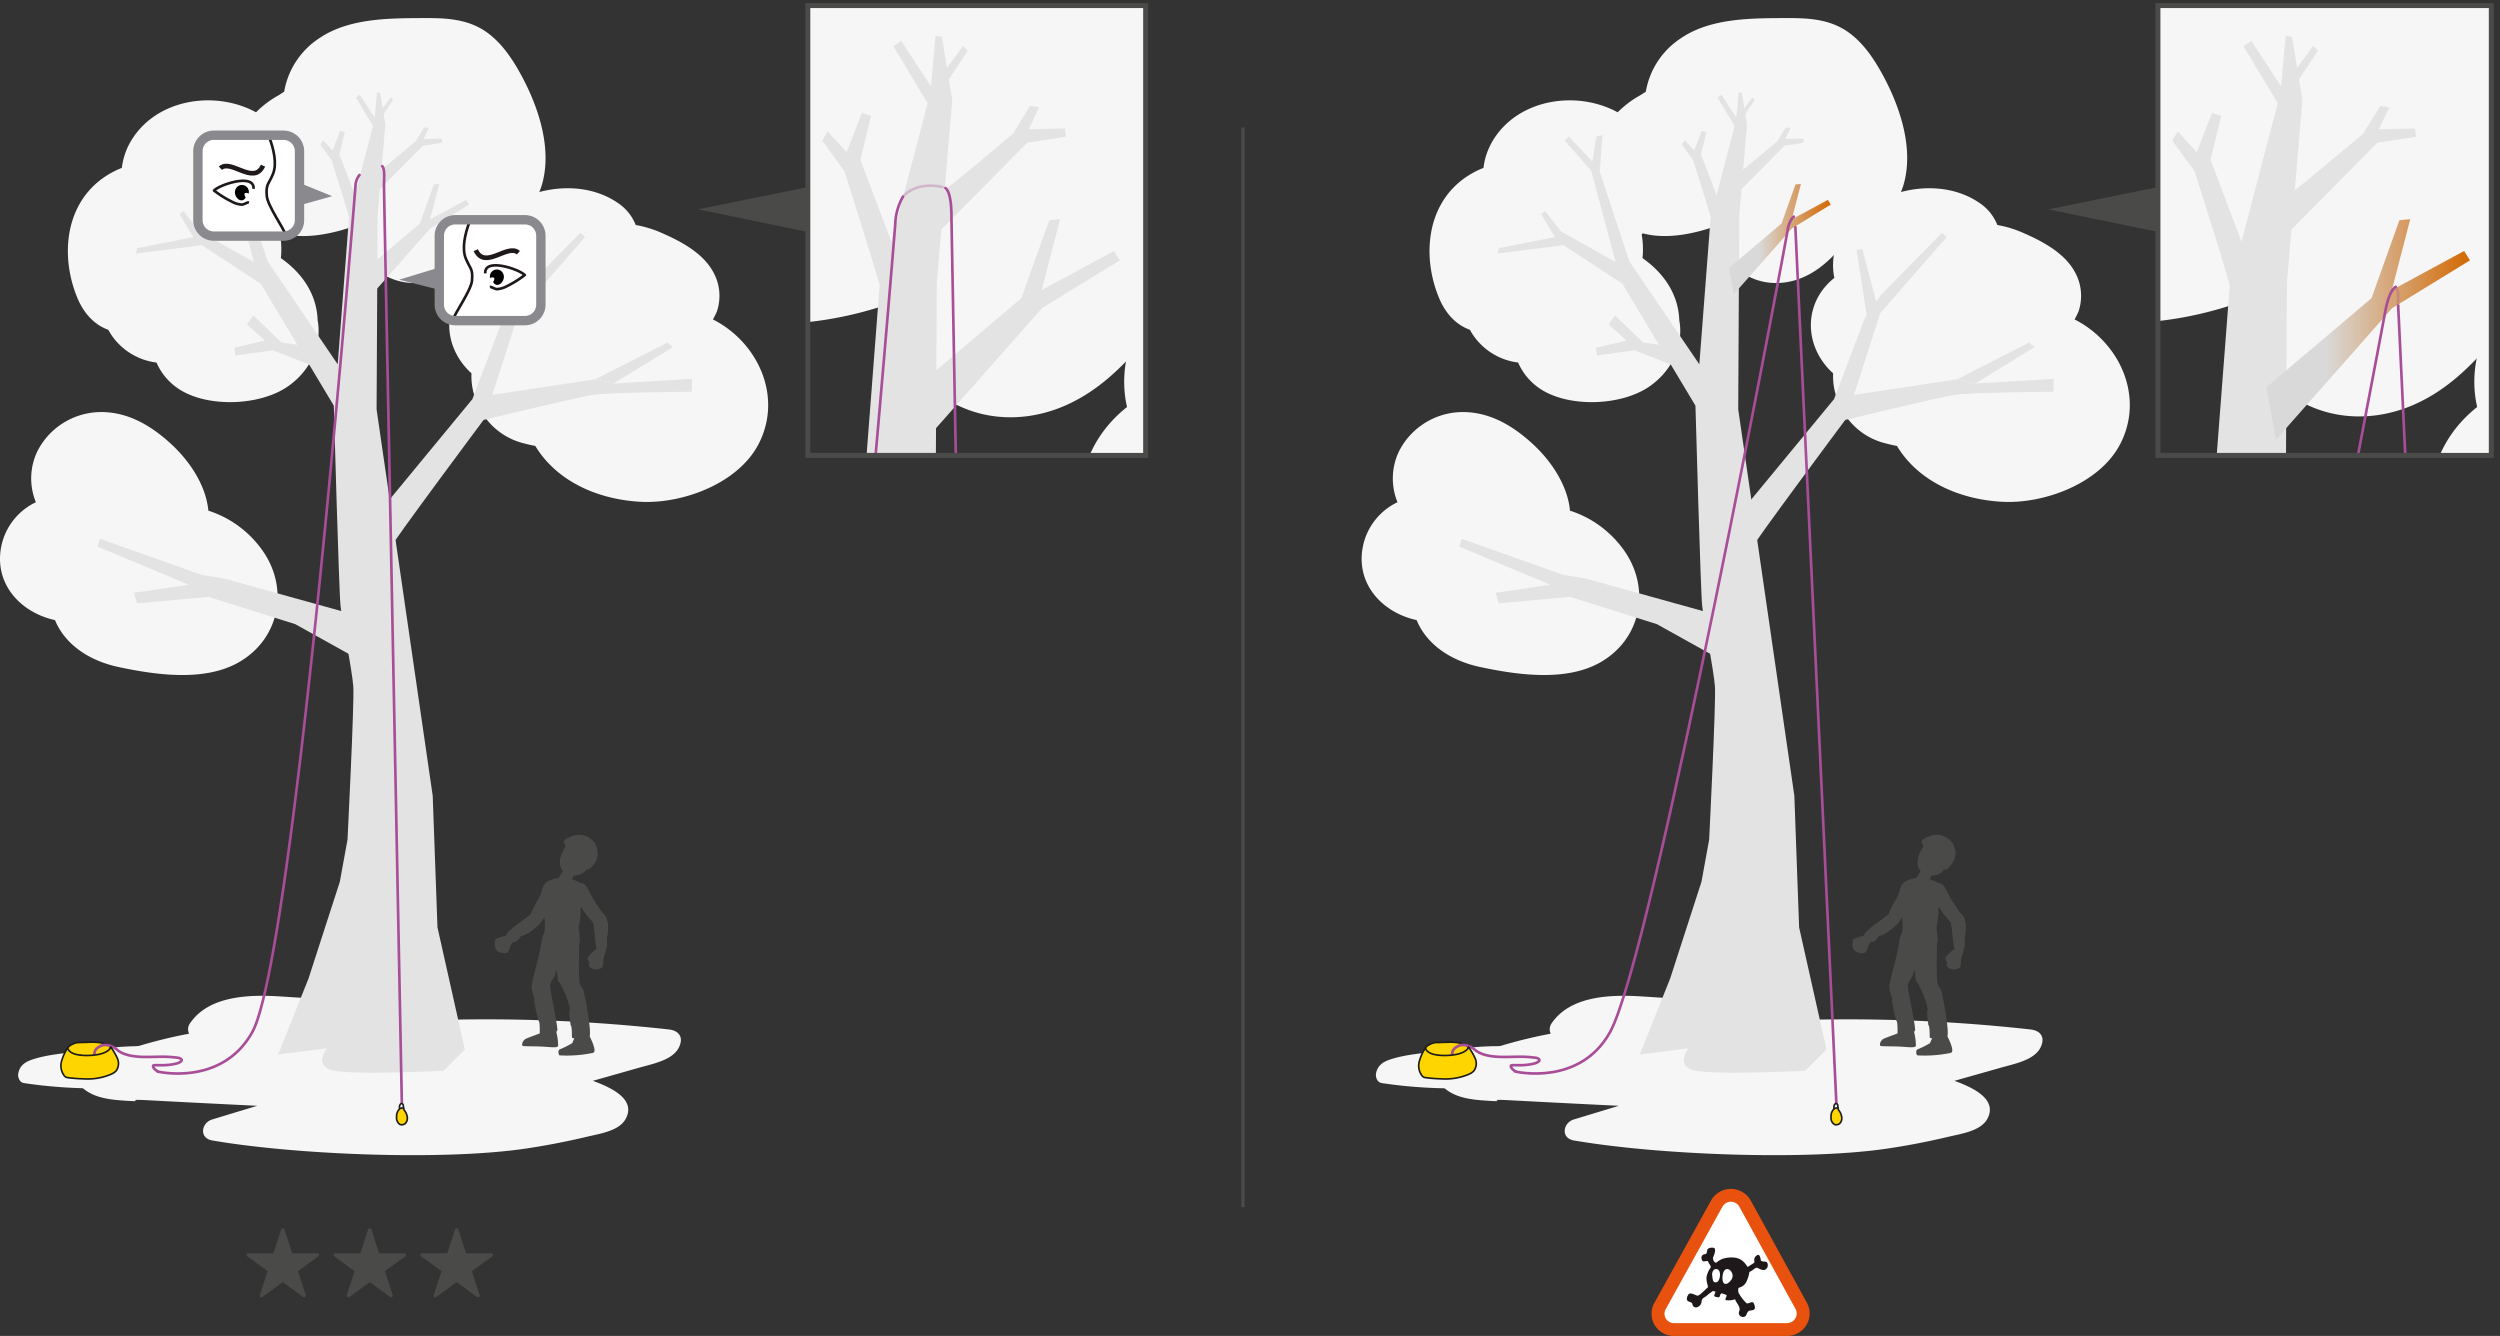
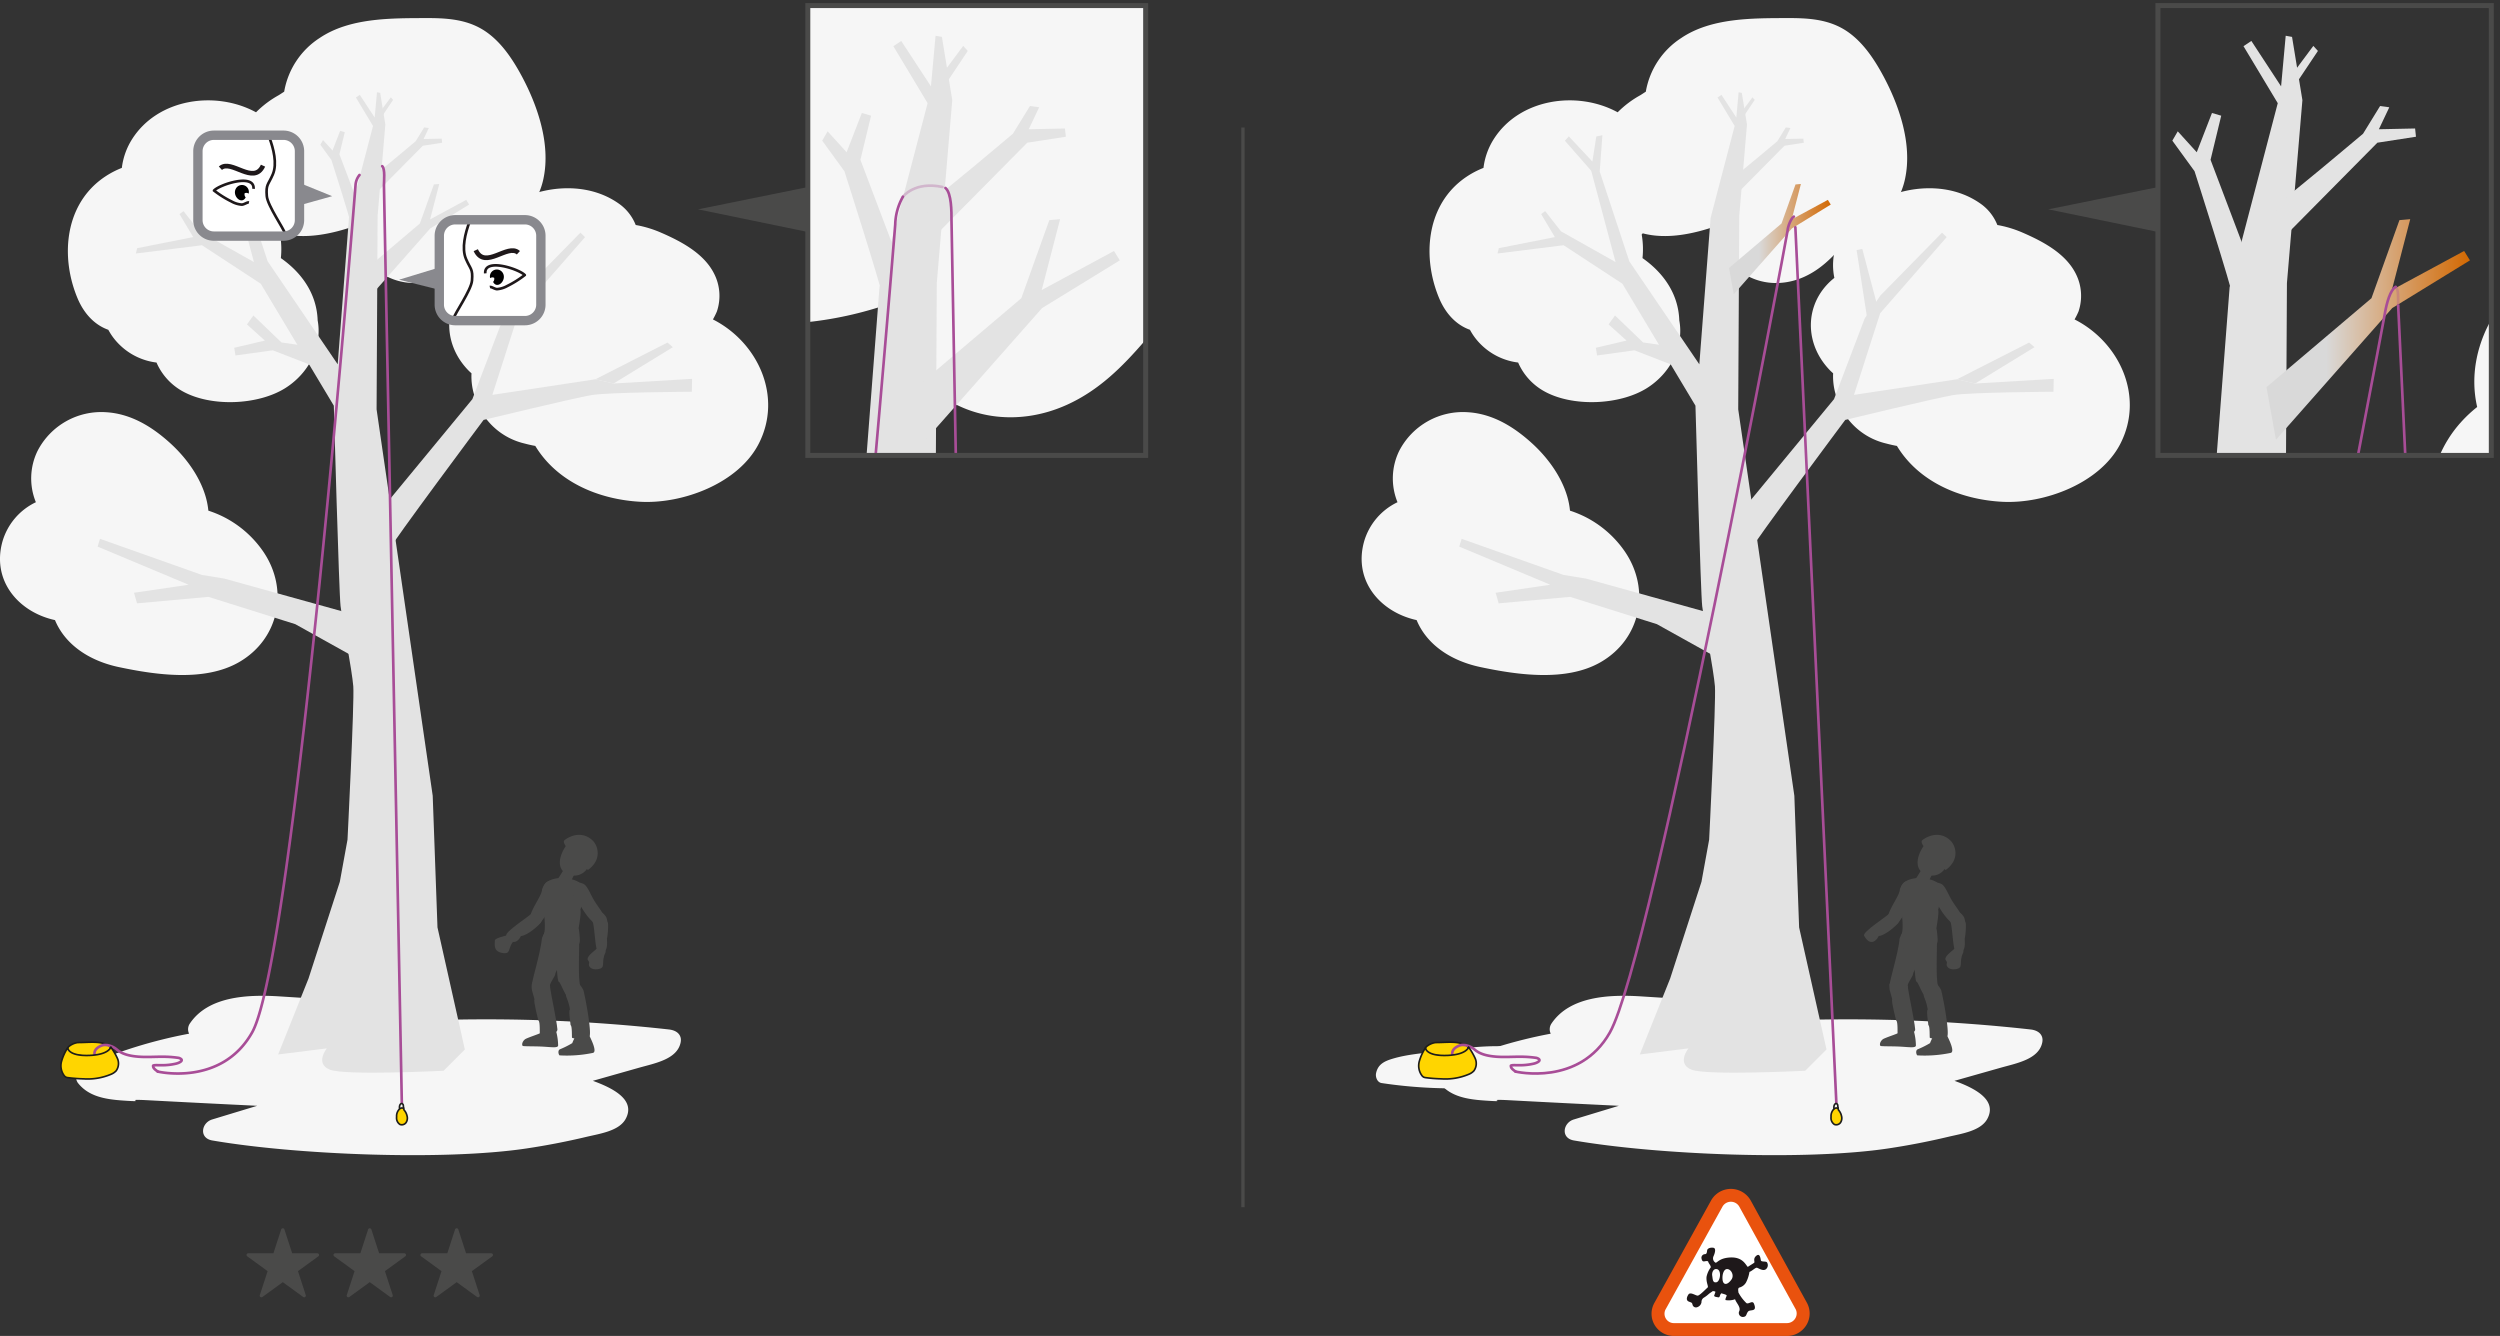
<svg xmlns="http://www.w3.org/2000/svg" xmlns:xlink="http://www.w3.org/1999/xlink" viewBox="0 0 749.108 400.312">
  <rect x="0" y="0" width="749.108" height="400.312" fill="#333333" stroke="none" />
  <defs>
    <linearGradient id="Dégradé_sans_nom_13" x1="518.088" y1="71.65" x2="548.573" y2="71.65" gradientUnits="userSpaceOnUse">
      <stop offset="0.295" stop-color="#d9d9d9" />
      <stop offset="1" stop-color="#d36801" />
    </linearGradient>
    <clipPath id="clip-path">
      <rect x="242.056" y="1.672" width="101.231" height="134.788" fill="none" stroke="#4a4a49" stroke-miterlimit="10" stroke-width="1.494" />
    </clipPath>
    <clipPath id="clip-path-2">
      <rect x="646.608" y="1.672" width="99.895" height="134.788" fill="none" stroke="#4a4a49" stroke-miterlimit="10" stroke-width="1.494" />
    </clipPath>
    <linearGradient id="Dégradé_sans_nom_13-2" x1="679.132" y1="98.721" x2="740.103" y2="98.721" xlink:href="#Dégradé_sans_nom_13" />
  </defs>
  <title>ZIGZAG-21-detail-SRT-2</title>
  <g id="Calque_2" data-name="Calque 2">
    <g id="Calque_1-2" data-name="Calque 1">
      <path d="M213.626,95.714a22.875,22.875,0,0,0,1.179-2.369,14.629,14.629,0,0,0-.912-11.516c-3.076-5.942-9.762-9.493-15.894-12.15a33.624,33.624,0,0,0-7.513-2.258,14.133,14.133,0,0,0-5.158-6.477c-12.759-8.941-32.404-3.695-40.359,7.351A18.638,18.638,0,0,0,141.652,83.267a19.596,19.596,0,0,0-2.255,2.084c-6.682,7.25-6.372,18.104.958,25.641.298.306.617.582.927.87a19.077,19.077,0,0,0,1.266,7.806,20.359,20.359,0,0,0,14.572,13.211c1.03.279,2.128.528,3.276.741,6.513,10.762,18.941,16.061,31.529,16.736,12.659.678,29.301-5.504,35.4-17.345C234.626,118.837,227.132,102.568,213.626,95.714Z" fill="#f6f6f6" />
      <path d="M155.855,21.919c-2.789-5.034-6.371-10.174-11.41-13.164C139.238,5.665,133.32,5.396,127.423,5.418c-10.427.038-22.685-.072-31.642,5.964A23.938,23.938,0,0,0,85.152,27.474c-.649.399-1.291.859-1.751,1.115a30.113,30.113,0,0,0-6.685,5.06c-12.112-6.61-29.415-4.131-37.136,8.049a20.671,20.671,0,0,0-3.07,8.612,26.294,26.294,0,0,0-6.493,3.672C19.246,62.359,18.24,77.415,23.215,89.336c1.985,4.755,5.249,8.085,9.24,9.484a18.16,18.16,0,0,0,2.995,4.101,19.092,19.092,0,0,0,11.446,5.712,18.078,18.078,0,0,0,7.546,8.459c8.541,4.952,22.904,4.365,31.107-.838,7.211-4.573,11.059-12.659,9.633-20.265-.255-7.868-4.702-14.227-11.023-18.649a25.638,25.638,0,0,0-.243-7.071c.11-.115.212-.238.319-.356,6.99,1.873,15.034.276,22.156-2.234a17.443,17.443,0,0,0,4.795,11.656c5.768,5.899,14.17,6.928,21.515,3.576,4.737-2.162,8.228-5.637,11.579-9.528.411-.477,4.012-4.126,1.859-2.295.427-.363.666-.583.799-.716-.011.112.257.143,1.658-.462a35.65,35.65,0,0,0,3.768-1.758,22.225,22.225,0,0,0,10.464-14.554C165.11,43.009,160.943,31.102,155.855,21.919Z" fill="#f6f6f6" />
      <path d="M78.868,165.26A31.808,31.808,0,0,0,66.66,154.715a32.566,32.566,0,0,0-4.227-1.7,23.43,23.43,0,0,0-.841-4.309c-1.817-6.113-5.947-11.714-10.623-15.95-5.39-4.882-11.692-8.764-19.089-9.23a21.469,21.469,0,0,0-20.635,11.603,18.814,18.814,0,0,0-.496,15.356A18.842,18.842,0,0,0,.692,162.422c-3.158,11.666,4.899,21.005,15.785,23.389,2.898,7.032,9.82,12.108,19.148,14.082,11.068,2.344,25.69,4.465,36.006-1.488C83.701,191.439,86.645,176.623,78.868,165.26Z" fill="#f6f6f6" />
      <path d="M200.447,308.474a495.966,495.966,0,0,0-70.111-2.797,1.941,1.941,0,0,0-1.578-2.975c-14.755-2.291-29.981-3.177-44.929-4.135-9.864-.632-21.462.009-26.925,8.102a3.053,3.053,0,0,0-.243,3.069,142.754,142.754,0,0,0-31.887,9.953,3.223,3.223,0,0,0-1.469,4.752c3.166,4.067,8.071,4.945,13.497,5.322,8.829.614-1.252-.552,7.589-.081q16.339.87,32.682,1.659-6.743,2.044-13.484,4.093c-3.276.994-4.017,5.597,0,6.291,24.79,4.281,69.212,6.136,94.135,2.405q9.061-1.357,17.934-3.468c4.074-.973,9.863-1.747,11.833-5.422,2.954-5.51-3.312-9.021-9.857-11.382l13.736-3.893c4.869-1.38,11.545-2.536,12.574-7.598C204.384,310.207,202.934,308.75,200.447,308.474Z" fill="#f6f6f6" />
-       <path d="M194.872,123.385a1.164,1.164,0,0,0,.099-.459c-.045.049-.09.099-.135.145C194.851,123.175,194.861,123.28,194.872,123.385Z" fill="#f6f6f6" />
+       <path d="M194.872,123.385a1.164,1.164,0,0,0,.099-.459c-.045.049-.09.099-.135.145C194.851,123.175,194.861,123.28,194.872,123.385" fill="#f6f6f6" />
      <path d="M113.914,27.818l1.552,9.475-2.318,27.411-.307,57.953,16.818,115.787,1.429,39.441,8.201,36.582-6.378,6.378s-29.523,1.495-34.079-.327-.911-6.378-.911-6.378L83.342,315.963l9.112-22.78,9.374-28.965,2.299-12.62s2.092-41.318,1.734-45.95-3.349-20.293-3.815-24.021-2.021-60.07-2.021-60.07L78.139,85.022,60.519,73.483l-19.804,2.475L41.11,74.358l16.788-3.321L53.781,64.142l1.214-.877,4.754,6.064L76.088,78.521l-7.297-27.346L60.9,42.165l1.184-1.301L69.141,48.406,70.32,40.89l1.826-.375-.805,10.889L80.209,78.315l20.98,30.85L104.562,65.317l7.211-27.571-5.132-8.538,1.179-.784,4.453,6.802.69-7.581Z" fill="#e3e3e3" />
      <polyline points="110.189 199.115 88.475 187.025 62.456 178.847 41.061 180.788 40.15 177.617 56.524 175.209 29.244 163.787 29.963 161.456 60.491 172.273 67.217 173.37 112.751 186.015" fill="#e3e3e3" />
      <polyline points="94.696 109.984 81.736 104.968 70.556 106.511 70.18 104.21 79.369 102.048 73.997 97.209 75.922 94.533 84.327 102.608 92.263 103.767" fill="#e3e3e3" />
      <polyline points="111.503 88.172 128.92 68.447 140.568 61.295 139.696 59.89 128.869 65.742 131.621 55.127 130.005 55.27 125.812 66.969 110.082 80.296" fill="#e3e3e3" />
      <path d="M178.4,113.646l-30.868,4.676,7.848-24.47L175.296,71.062l-1.375-1.354L155.466,88.52,150.757,95.377l-9.211,24.226-26.698,32.364,1.723,12.804c.581-1.75,28.337-38.949,28.337-38.949s27.108-6.547,32.265-7.427,30.134-1.008,30.134-1.008l.067-3.864-23.533,1.394" fill="#e3e3e3" />
      <path d="M107.506,61.551,101.705,46.233l1.599-6.61-1.385-.408-2.281,5.883L96.793,41.964l-.813,1.399,3.328,4.578s5.657,17.661,5.791,19.084" fill="#e3e3e3" />
      <path d="M113.466,57.041l13.233-13.372,5.782-.895-.13-1.235-5.427.114,1.56-3.29-1.379-.188-2.551,4.147S112.361,52.61,111.273,53.183" fill="#e3e3e3" />
      <polyline points="151.443 95.135 148.316 74.921 150.016 74.591 154.6 91.911" fill="#e3e3e3" />
      <polyline points="183.84 114.918 201.609 104.034 200.014 102.637 178.4 113.646" fill="#e3e3e3" />
      <polyline points="114.22 33.039 117.104 29.168 117.793 29.918 114.468 34.891" fill="#e3e3e3" />
      <path d="M621.631,95.714a22.875,22.875,0,0,0,1.179-2.369,14.629,14.629,0,0,0-.912-11.516c-3.076-5.942-9.762-9.493-15.894-12.15a33.624,33.624,0,0,0-7.513-2.258,14.133,14.133,0,0,0-5.158-6.477c-12.759-8.941-32.404-3.695-40.359,7.351A18.638,18.638,0,0,0,549.657,83.267a19.596,19.596,0,0,0-2.255,2.084c-6.682,7.25-6.372,18.104.958,25.641.298.306.617.582.927.87a19.077,19.077,0,0,0,1.266,7.806,20.359,20.359,0,0,0,14.572,13.211c1.03.279,2.128.528,3.276.741,6.513,10.762,18.941,16.061,31.529,16.736,12.659.678,29.301-5.504,35.4-17.345C642.631,118.837,635.138,102.568,621.631,95.714Z" fill="#f6f6f6" />
      <path d="M563.861,21.919c-2.789-5.034-6.371-10.174-11.41-13.164-5.208-3.09-11.125-3.359-17.022-3.338-10.427.038-22.685-.072-31.642,5.964a23.938,23.938,0,0,0-10.63,16.092c-.649.399-1.291.859-1.751,1.115a30.113,30.113,0,0,0-6.685,5.06c-12.112-6.61-29.415-4.131-37.136,8.049a20.671,20.671,0,0,0-3.07,8.612,26.293,26.293,0,0,0-6.493,3.672c-10.771,8.377-11.777,23.433-6.802,35.353,1.985,4.755,5.249,8.085,9.24,9.484a18.16,18.16,0,0,0,2.995,4.101,19.092,19.092,0,0,0,11.446,5.712,18.078,18.078,0,0,0,7.546,8.459c8.541,4.952,22.904,4.365,31.107-.838,7.211-4.573,11.059-12.659,9.633-20.265-.255-7.868-4.702-14.227-11.023-18.649a25.638,25.638,0,0,0-.243-7.071c.11-.115.212-.238.319-.356,6.99,1.873,15.034.276,22.156-2.234a17.443,17.443,0,0,0,4.795,11.656c5.768,5.899,14.17,6.928,21.515,3.576,4.737-2.162,8.228-5.637,11.579-9.528.411-.477,4.012-4.126,1.859-2.295.427-.363.666-.583.799-.716-.011.112.257.143,1.658-.462a35.649,35.649,0,0,0,3.768-1.758,22.225,22.225,0,0,0,10.464-14.554C573.115,43.009,568.948,31.102,563.861,21.919Z" fill="#f6f6f6" />
      <path d="M486.873,165.26A31.808,31.808,0,0,0,474.665,154.715a32.566,32.566,0,0,0-4.227-1.7,23.43,23.43,0,0,0-.841-4.309c-1.817-6.113-5.947-11.714-10.623-15.95-5.39-4.882-11.692-8.764-19.089-9.23a21.469,21.469,0,0,0-20.635,11.603A18.814,18.814,0,0,0,418.753,150.485a18.842,18.842,0,0,0-10.056,11.937c-3.158,11.666,4.899,21.005,15.785,23.389,2.898,7.032,9.82,12.108,19.148,14.082,11.068,2.344,25.69,4.465,36.006-1.488C491.706,191.439,494.65,176.623,486.873,165.26Z" fill="#f6f6f6" />
      <path d="M608.452,308.474a495.966,495.966,0,0,0-70.111-2.797,1.941,1.941,0,0,0-1.578-2.975c-14.755-2.291-29.981-3.177-44.929-4.135-9.864-.632-21.462.009-26.925,8.102a3.053,3.053,0,0,0-.243,3.069,142.754,142.754,0,0,0-31.887,9.953,3.223,3.223,0,0,0-1.469,4.752c3.166,4.067,8.071,4.945,13.497,5.322,8.829.614-1.252-.552,7.589-.081q16.339.87,32.682,1.659-6.743,2.044-13.484,4.093c-3.276.994-4.017,5.597,0,6.291,24.79,4.281,69.212,6.136,94.135,2.405q9.061-1.357,17.934-3.468c4.074-.973,9.863-1.747,11.833-5.422,2.954-5.51-3.312-9.021-9.857-11.382l13.736-3.893c4.869-1.38,11.545-2.536,12.574-7.598C612.389,310.207,610.939,308.75,608.452,308.474Z" fill="#f6f6f6" />
      <path d="M602.877,123.385a1.164,1.164,0,0,0,.099-.459c-.045.049-.09.099-.135.145C602.856,123.175,602.866,123.28,602.877,123.385Z" fill="#f6f6f6" />
      <path d="M521.919,27.818l1.552,9.475-2.318,27.411-.307,57.953,16.818,115.787,1.429,39.441,8.201,36.582-6.378,6.378s-29.523,1.495-34.079-.327-.911-6.378-.911-6.378l-14.579,1.822,9.112-22.78,9.374-28.965,2.299-12.62s2.092-41.318,1.734-45.95-3.349-20.293-3.815-24.021-2.021-60.07-2.021-60.07L486.144,85.022,468.525,73.483l-19.804,2.475.395-1.6,16.788-3.321L461.786,64.142l1.214-.877,4.754,6.064,16.34,9.191L476.796,51.175l-7.891-9.01,1.184-1.301,7.057,7.542,1.179-7.516,1.826-.375-.805,10.889,8.869,26.911,20.98,30.85L512.568,65.317l7.211-27.571L514.646,29.208l1.179-.784,4.453,6.802.69-7.581Z" fill="#e3e3e3" />
      <polyline points="518.194 199.115 496.48 187.025 470.461 178.847 449.066 180.788 448.155 177.617 464.529 175.209 437.249 163.787 437.968 161.456 468.496 172.273 475.222 173.37 520.756 186.015" fill="#e3e3e3" />
      <polyline points="502.701 109.984 489.741 104.968 478.561 106.511 478.186 104.21 487.375 102.048 482.002 97.209 483.927 94.533 492.332 102.608 500.268 103.767" fill="#e3e3e3" />
      <polyline points="519.508 88.172 536.925 68.447 548.573 61.295 547.701 59.89 536.874 65.742 539.626 55.127 538.01 55.27 533.817 66.969 518.088 80.296" fill="url(#Dégradé_sans_nom_13)" />
      <path d="M586.405,113.646l-30.868,4.676,7.848-24.47L583.301,71.062l-1.375-1.354L563.471,88.52l-4.709,6.858L549.551,119.604l-26.698,32.364,1.723,12.804c.581-1.75,28.337-38.949,28.337-38.949s27.108-6.547,32.265-7.427,30.134-1.008,30.134-1.008l.067-3.864-23.533,1.394" fill="#e3e3e3" />
-       <path d="M515.511,61.551,509.71,46.233l1.599-6.61-1.385-.408-2.281,5.883-2.845-3.134-.813,1.399,3.328,4.578s5.657,17.661,5.791,19.084" fill="#e3e3e3" />
      <path d="M521.471,57.041l13.233-13.372,5.782-.895-.13-1.235-5.427.114,1.56-3.29-1.379-.188-2.551,4.147s-12.193,10.288-13.282,10.862" fill="#e3e3e3" />
      <polyline points="559.448 95.135 556.321 74.921 558.021 74.591 562.605 91.911" fill="#e3e3e3" />
      <polyline points="591.845 114.918 609.614 104.034 608.02 102.637 586.405 113.646" fill="#e3e3e3" />
      <polyline points="522.225 33.039 525.109 29.168 525.798 29.918 522.473 34.891" fill="#e3e3e3" />
-       <path d="M80.459,319.811c-8.781-1.195-17.526-2.603-26.294-3.886a1.292,1.292,0,0,0-.829-.864c-8.952-2.849-19.988-1.183-29.14-.049-4.556.564-9.515.924-13.909,2.272-2.39.733-4.253,1.682-4.799,4.273-.243,1.154.333,2.784,1.691,2.979a142.677,142.677,0,0,0,30.622,1.268c.999,2.469,3.35,2.611,5.919,2.76a121.804,121.804,0,0,0,17.269-.345,136.307,136.307,0,0,0,14.811-2.042c2.843-.559,6.057-1.082,6.063-4.52A1.928,1.928,0,0,0,80.459,319.811Z" fill="#f6f6f6" />
      <path d="M23.272,312.397a5.444,5.444,0,0,0-2.415.999,1.505,1.505,0,0,0-.597.712,1.264,1.264,0,0,0,.41,1.272,2.696,2.696,0,0,0,1.194.524,20.196,20.196,0,0,0,7.39.395,5.114,5.114,0,0,0,3.48-1.578,1.08,1.08,0,0,0,.265-1.075.995.995,0,0,0-.488-.418c-2.7-1.37-5.797-.844-8.763-.844Z" fill="#ffd500" stroke="#1d1d1b" stroke-linecap="round" stroke-linejoin="round" stroke-width="0.5" />
      <path d="M120.401,330.448l-5.354-274.892c0-1.311.393-4.981-.524-5.767" fill="none" stroke="#a84d97" stroke-linecap="round" stroke-linejoin="round" stroke-width="0.8" />
      <path d="M121.001,332.268c-.234-.374-.818-.313-1.178-.061a2.972,2.972,0,0,0-.979,2.481,2.323,2.323,0,0,0,1.001,2.243,1.558,1.558,0,0,0,1.819-.549,2.378,2.378,0,0,0,.313-1.965,3.928,3.928,0,0,0-.924-1.835l-.06-.311h0" fill="#ffd500" stroke="#1d1d1b" stroke-linecap="round" stroke-linejoin="round" stroke-width="0.5" />
      <path d="M120.979,331.989a2.221,2.221,0,0,1-.125-.724.642.642,0,0,0-.389-.577.476.476,0,0,0-.416.111.9.9,0,0,0-.243.37,1.67,1.67,0,0,0-.061,1.006" fill="none" stroke="#1d1d1b" stroke-linecap="round" stroke-linejoin="round" stroke-width="0.5" />
      <path d="M47.281,321.093c-.884-.651-1.442-1.064-1.397-1.778.717-.41,3.129.277,6.918-.615.871-.205,2.716-1.025.796-1.702a32.181,32.181,0,0,0-3.748-.339c-2.782-.088-5.571.184-8.346-.028s-4.946-.8-6.484-2.132a5.805,5.805,0,0,0-3.331-1.384,3.11,3.11,0,0,0-1.602.337c-1.432.675-2.16,1.727-1.575,3.198" fill="none" stroke="#a84d97" stroke-linecap="round" stroke-linejoin="round" stroke-width="0.8" />
      <path d="M154.247,281.643c-2.462,2.32-.733,4.555-4.006,3.845-2.487-.539-1.968-2.628-1.947-3.804.48-.781,3.259-1.186,4.053-1.624C152.347,280.06,154.789,278.691,154.247,281.643Z" fill="#4a4a49" />
      <path d="M162.422,266.475a7.153,7.153,0,0,1,.936-1.72,2.411,2.411,0,0,1,2.214-.823c.714.275,1.729.923,1.41,2.888-.383,2.351-4.215,9.449-5.757,10.234-2.528.285-2.748-.696-2.36-2.471C159.452,271.89,162.487,268.124,162.422,266.475Z" fill="#4a4a49" />
      <path d="M161.909,276.628c1.956-2.846-1.337-3.857-2.093-3.344-1.096,1.252-8.736,5.97-8.094,7.115,1.82,3.25,3.725,1.545,4.363.073C158.19,280.347,161.656,276.992,161.909,276.628Z" fill="#4a4a49" />
      <path d="M162.324,309.28c-.109.357-3.377,1.317-4.81,2.016-.824.466-1.313,1.624-.892,2.103.284.169,3.598.083,5.987.217,2.749.156,4.601.469,4.632-.351a17.462,17.462,0,0,0-.683-4.553c-.223-1.098-.629-1.89-2.003-1.783C163.184,307.036,162.988,307.118,162.324,309.28Z" fill="#4a4a49" />
      <path d="M160.148,299.416c.049.073-.532-1.82-.773-2.807-.418-2.647.804-3.373,2.66-3.412,1.855-.039,2.75,2.33,2.798,2.678.387,2.822,1.88,9.362,2.187,12.527.16,1.639-4.206,1.802-5.245,1.404-.103.068.137-3.76-.444-4.03C161.331,305.776,159.789,300.096,160.148,299.416Z" fill="#4a4a49" />
      <path d="M159.358,295.145c.493-3.281,2.273-8.236,3.07-14.056,1.689-5.197,6.462-4.09,6.917.92-.432.045-.608,5.817-1.614,6.555.191.54-1.481,2.908-1.344,3.349-.099.741-1.999,3.135-1.535,3.643-.041,2.105-1.578,3.48-3.382,2.939-1.217-.363-1.955-2.412-2.113-3.35" fill="#4a4a49" />
      <path d="M172.229,261.696c-.172.291-1.41,2.897-1.41,2.897s-.299,1.042-2.447.136c-2.149-.906-.95-1.741-.95-1.741l1.931-3.077s.174-.791,1.914-.048C173.006,260.605,172.417,261.376,172.229,261.696Z" fill="#4a4a49" />
      <path d="M162.361,281.294c2.321-2.935-.685-11.663.43-15.457,1.046-3.271,7.402-3.401,10.658-1.506,1.923,1.377.672,7.923.447,8.27.362.496-.443,5.079-.532,5.652.033-.218.24.712.384,3.159.226,3.798-6.124,7.516-10.047,3.052a6.091,6.091,0,0,1-1.34-3.17C162.423,281.213,162.457,281.417,162.361,281.294Z" fill="#4a4a49" />
      <path d="M176.374,309.886c.875,1.725,2.619,5.31,1.282,5.609a38.54,38.54,0,0,1-9.953.743c-.264-.03-.703-1.404.043-1.812a26.948,26.948,0,0,0,3.739-1.866c.155-.552.758-1.624.873-2.021C172.788,309.064,173.821,306.858,176.374,309.886Z" fill="#4a4a49" />
      <path d="M170.949,307.157c.064-.304-.68-4.396-.151-4.663a17.082,17.082,0,0,0-1.106-3.777,7.258,7.258,0,0,1-.24-1.877c-.433-1.178.802-2.753,2.418-2.86,1.451-.096,2.867,2.488,2.933,2.719.532,1.867,2.245,10.946,1.948,13.436-.193,1.634-4.308,1.29-5.325.832-.137.083.085-3.611-.477-3.81" fill="#4a4a49" />
      <path d="M167.471,294.202c-.567-.058-.776-7.116-.663-8.663a27.498,27.498,0,0,1,.266-3.851c.341-1.344,4.019-5.619,6.352-.339.395.893-.506,12.865.694,14.843,1.141,2.482-3.883,3.025-4.741,1.539-.857-1.487-1.608-3.494-1.909-3.53.117.011.062.008,0,0" fill="#4a4a49" />
      <path d="M177.563,251.835c1.599,1.517,2.972,5.711-1.431,8.877l-.257-.346a4.627,4.627,0,0,1-5.498,1.689c-2.846-.858-3.742-4.11-.849-8.535,0,0-.969-1.258-.369-1.772C170.821,250.435,174.478,248.91,177.563,251.835Z" fill="#4a4a49" />
      <path d="M178.49,284.546c-.587.538-2.464,1.868-2.424,2.858.017.379.647.739.445,1.253-.331.849.6,2.025,2.507,1.772,2.822-.375.897-1.964,2.394-4.992C181.864,284.283,180.391,282.8,178.49,284.546Z" fill="#4a4a49" />
      <path d="M171.463,267.747a7.133,7.133,0,0,0,1.406,1.653c.477.945,2.94,5.773,5.412,7.299,1.482.916,2.899.591,2.817-1.633-.039-1.062-1.506-2.833-2.772-4.768-1.385-2.118-2.211-4.865-3.526-5.462-2.584-1.174-5.275.339-3.337,2.91-.033-.044.127-.032,0,0" fill="#4a4a49" />
      <path d="M182.184,276.508a20.14,20.14,0,0,1-.296,4.662c-.102.701.721,5.318-2.731,3.87-.816-.343-.97-7.215-1.536-8.734-.566-1.519,1.729-5.064,3.966-1.585C181.943,275.275,181.934,276.291,182.184,276.508Z" fill="#4a4a49" />
      <path d="M487.305,319.811c-8.781-1.195-17.526-2.603-26.294-3.886a1.292,1.292,0,0,0-.829-.864c-8.952-2.849-19.988-1.183-29.14-.049-4.556.564-9.515.924-13.909,2.272-2.39.733-4.253,1.682-4.799,4.273-.243,1.154.333,2.784,1.691,2.979A142.678,142.678,0,0,0,444.647,325.804c.999,2.469,3.35,2.611,5.919,2.76a121.804,121.804,0,0,0,17.269-.345,136.307,136.307,0,0,0,14.811-2.042c2.843-.559,6.057-1.082,6.063-4.52A1.928,1.928,0,0,0,487.305,319.811Z" fill="#f6f6f6" />
      <path d="M430.118,312.397a5.444,5.444,0,0,0-2.415.999,1.505,1.505,0,0,0-.597.712,1.264,1.264,0,0,0,.41,1.272,2.696,2.696,0,0,0,1.194.524,20.196,20.196,0,0,0,7.39.395,5.114,5.114,0,0,0,3.48-1.578,1.08,1.08,0,0,0,.265-1.075.995.995,0,0,0-.488-.418c-2.7-1.37-5.797-.844-8.763-.844Z" fill="#ffd500" stroke="#1d1d1b" stroke-linecap="round" stroke-linejoin="round" stroke-width="0.5" />
      <line x1="537.969" y1="68.113" x2="550.248" y2="330.448" fill="none" stroke="#a84d97" stroke-linecap="round" stroke-linejoin="round" stroke-width="0.8" />
      <path d="M454.127,321.093s19.095,4.529,28.257-11.715C495.095,286.84,535.564,70.073,535.616,69.22c.089-1.437,1.096-3.885,1.894-4.311" fill="none" stroke="#a84d97" stroke-linecap="round" stroke-linejoin="round" stroke-width="0.8" />
      <path d="M550.822,332.268c-.234-.374-.818-.313-1.178-.061a2.972,2.972,0,0,0-.979,2.481,2.323,2.323,0,0,0,1.001,2.243,1.558,1.558,0,0,0,1.819-.549,2.378,2.378,0,0,0,.313-1.965,3.928,3.928,0,0,0-.924-1.835l-.06-.311h0" fill="#ffd500" stroke="#1d1d1b" stroke-linecap="round" stroke-linejoin="round" stroke-width="0.5" />
      <path d="M550.8,331.989a2.221,2.221,0,0,1-.125-.724.642.642,0,0,0-.389-.577.476.476,0,0,0-.416.111.9.9,0,0,0-.243.37,1.67,1.67,0,0,0-.061,1.006" fill="none" stroke="#1d1d1b" stroke-linecap="round" stroke-linejoin="round" stroke-width="0.5" />
      <path d="M454.127,321.093c-.884-.651-1.442-1.064-1.397-1.778.717-.41,3.129.277,6.918-.615.871-.205,2.716-1.025.796-1.702a32.182,32.182,0,0,0-3.748-.339c-2.782-.088-5.571.184-8.346-.028s-4.946-.8-6.484-2.132a5.805,5.805,0,0,0-3.331-1.384,3.11,3.11,0,0,0-1.602.337c-1.432.675-2.16,1.727-1.575,3.198" fill="none" stroke="#a84d97" stroke-linecap="round" stroke-linejoin="round" stroke-width="0.8" />
-       <path d="M561.093,281.643c-2.462,2.32-.733,4.555-4.006,3.845-2.487-.539-1.968-2.628-1.947-3.804.48-.781,3.259-1.186,4.053-1.624C559.193,280.06,561.635,278.691,561.093,281.643Z" fill="#4a4a49" />
      <path d="M569.268,266.475a7.153,7.153,0,0,1,.936-1.72,2.411,2.411,0,0,1,2.214-.823c.714.275,1.729.923,1.41,2.888-.383,2.351-4.215,9.449-5.757,10.234-2.528.285-2.748-.696-2.36-2.471C566.298,271.89,569.333,268.124,569.268,266.475Z" fill="#4a4a49" />
      <path d="M568.755,276.628c1.956-2.846-1.337-3.857-2.093-3.344-1.096,1.252-8.736,5.97-8.094,7.115,1.82,3.25,3.725,1.545,4.363.073C565.036,280.347,568.502,276.992,568.755,276.628Z" fill="#4a4a49" />
      <path d="M569.17,309.28c-.109.357-3.377,1.317-4.81,2.016-.824.466-1.313,1.624-.892,2.103.284.169,3.598.083,5.987.217,2.749.156,4.601.469,4.632-.351a17.461,17.461,0,0,0-.683-4.553c-.223-1.098-.629-1.89-2.003-1.783C570.03,307.036,569.834,307.118,569.17,309.28Z" fill="#4a4a49" />
      <path d="M566.994,299.416c.049.073-.532-1.82-.773-2.807-.418-2.647.804-3.373,2.66-3.412,1.855-.039,2.75,2.33,2.798,2.678.387,2.822,1.88,9.362,2.187,12.527.16,1.639-4.206,1.802-5.245,1.404-.103.068.137-3.76-.444-4.03C568.177,305.776,566.635,300.096,566.994,299.416Z" fill="#4a4a49" />
      <path d="M566.204,295.145c.493-3.281,2.273-8.236,3.07-14.056,1.689-5.197,6.462-4.09,6.917.92-.432.045-.608,5.817-1.614,6.555.191.54-1.481,2.908-1.344,3.349-.099.741-1.999,3.135-1.535,3.643-.041,2.105-1.578,3.48-3.382,2.939-1.217-.363-1.955-2.412-2.113-3.35" fill="#4a4a49" />
      <path d="M579.075,261.696c-.172.291-1.41,2.897-1.41,2.897s-.299,1.042-2.447.136c-2.149-.906-.95-1.741-.95-1.741l1.931-3.077s.174-.791,1.914-.048C579.851,260.605,579.263,261.376,579.075,261.696Z" fill="#4a4a49" />
      <path d="M569.207,281.294c2.321-2.935-.685-11.663.43-15.457,1.046-3.271,7.402-3.401,10.658-1.506,1.923,1.377.672,7.923.447,8.27.362.496-.443,5.079-.532,5.652.033-.218.24.712.384,3.159.226,3.798-6.124,7.516-10.047,3.052a6.091,6.091,0,0,1-1.34-3.17C569.269,281.213,569.303,281.417,569.207,281.294Z" fill="#4a4a49" />
      <path d="M583.22,309.886c.875,1.725,2.619,5.31,1.282,5.609a38.54,38.54,0,0,1-9.953.743c-.264-.03-.703-1.404.043-1.812a26.948,26.948,0,0,0,3.739-1.866c.155-.552.758-1.624.873-2.021C579.633,309.064,580.667,306.858,583.22,309.886Z" fill="#4a4a49" />
      <path d="M577.795,307.157c.064-.304-.68-4.396-.151-4.663a17.082,17.082,0,0,0-1.106-3.777,7.257,7.257,0,0,1-.24-1.877c-.433-1.178.802-2.753,2.418-2.86,1.451-.096,2.867,2.488,2.933,2.719.532,1.867,2.245,10.946,1.948,13.436-.193,1.634-4.308,1.29-5.325.832-.137.083.085-3.611-.477-3.81" fill="#4a4a49" />
      <path d="M574.317,294.202c-.567-.058-.776-7.116-.663-8.663a27.498,27.498,0,0,1,.266-3.851c.341-1.344,4.019-5.619,6.352-.339.395.893-.506,12.865.694,14.843,1.141,2.482-3.883,3.025-4.741,1.539-.857-1.487-1.608-3.494-1.909-3.53.117.011.062.008,0,0" fill="#4a4a49" />
      <path d="M584.409,251.835c1.599,1.517,2.972,5.711-1.431,8.877l-.257-.346a4.627,4.627,0,0,1-5.498,1.689c-2.846-.858-3.742-4.11-.849-8.535,0,0-.969-1.258-.369-1.772C577.667,250.435,581.323,248.91,584.409,251.835Z" fill="#4a4a49" />
      <path d="M585.335,284.546c-.587.538-2.464,1.868-2.424,2.858.017.379.647.739.445,1.253-.331.849.6,2.025,2.507,1.772,2.822-.375.897-1.964,2.394-4.992C588.71,284.283,587.237,282.8,585.335,284.546Z" fill="#4a4a49" />
      <path d="M578.309,267.747a7.133,7.133,0,0,0,1.406,1.653c.477.945,2.94,5.773,5.412,7.299,1.482.916,2.899.591,2.817-1.633-.039-1.062-1.506-2.833-2.772-4.768-1.385-2.118-2.211-4.865-3.526-5.462-2.584-1.174-5.275.339-3.337,2.91-.033-.044.127-.032,0,0" fill="#4a4a49" />
      <path d="M589.03,276.508a20.14,20.14,0,0,1-.296,4.662c-.102.701.721,5.318-2.731,3.87-.816-.343-.97-7.215-1.536-8.734-.566-1.519,1.729-5.064,3.966-1.585C588.789,275.275,588.78,276.291,589.03,276.508Z" fill="#4a4a49" />
      <path d="M47.281,321.093s19.095,4.529,28.257-11.715C88.249,286.84,106.491,56.409,106.528,55.556a5.376,5.376,0,0,1,1.194-3.118" fill="none" stroke="#a84d97" stroke-linecap="round" stroke-linejoin="round" stroke-width="0.8" />
      <polygon points="84.739 368.51 87.186 376.041 95.104 376.041 88.698 380.695 91.145 388.226 84.739 383.572 78.332 388.226 80.779 380.695 74.373 376.041 82.292 376.041 84.739 368.51" fill="#4a4a49" />
      <path d="M91.145,388.727a.498.498,0,0,1-.294-.096L84.739,384.19l-6.112,4.441a.5.5,0,0,1-.77-.559l2.334-7.186L74.079,376.445a.5.5,0,0,1,.294-.904h7.556l2.334-7.185a.52.52,0,0,1,.951,0l2.335,7.185h7.555a.5.5,0,0,1,.294.904L89.286,380.886l2.334,7.186a.5.5,0,0,1-.476.654Zm-6.406-5.655a.498.498,0,0,1,.294.096l5.161,3.75-1.971-6.068a.499.499,0,0,1,.182-.559l5.162-3.75H87.186a.5.5,0,0,1-.476-.346L84.739,370.128l-1.971,6.067a.5.5,0,0,1-.476.346H75.911l5.162,3.75a.499.499,0,0,1,.182.559l-1.971,6.068,5.161-3.75A.498.498,0,0,1,84.739,383.072Z" fill="#4a4a49" />
      <polygon points="110.791 368.51 113.238 376.041 121.157 376.041 114.75 380.695 117.197 388.226 110.791 383.572 104.385 388.226 106.832 380.695 100.425 376.041 108.344 376.041 110.791 368.51" fill="#4a4a49" />
      <path d="M117.198,388.727a.498.498,0,0,1-.294-.096L110.791,384.19l-6.112,4.441a.5.5,0,0,1-.77-.559l2.335-7.186-6.113-4.441a.5.5,0,0,1,.294-.904h7.556l2.334-7.185a.52.52,0,0,1,.951,0l2.335,7.185h7.555a.5.5,0,0,1,.294.904l-6.112,4.441,2.335,7.186a.5.5,0,0,1-.476.654Zm-6.407-5.655a.498.498,0,0,1,.294.096l5.162,3.75-1.972-6.068a.499.499,0,0,1,.182-.559l5.162-3.75h-6.38a.5.5,0,0,1-.476-.346l-1.972-6.067-1.971,6.067a.5.5,0,0,1-.476.346h-6.38l5.162,3.75a.499.499,0,0,1,.182.559l-1.972,6.068,5.161-3.75A.498.498,0,0,1,110.791,383.072Z" fill="#4a4a49" />
      <polygon points="136.844 368.51 139.291 376.041 147.209 376.041 140.803 380.695 143.25 388.226 136.844 383.572 130.437 388.226 132.884 380.695 126.478 376.041 134.397 376.041 136.844 368.51" fill="#4a4a49" />
      <path d="M143.25,388.727a.498.498,0,0,1-.294-.096L136.844,384.19l-6.112,4.441a.5.5,0,0,1-.77-.559l2.334-7.186-6.112-4.441a.5.5,0,0,1,.294-.904h7.555l2.335-7.185a.52.52,0,0,1,.951,0l2.334,7.185h7.556a.5.5,0,0,1,.294.904l-6.112,4.441,2.334,7.186a.5.5,0,0,1-.476.654Zm-6.406-5.655a.498.498,0,0,1,.294.096l5.161,3.75-1.971-6.068a.499.499,0,0,1,.182-.559l5.162-3.75H139.29a.5.5,0,0,1-.476-.346l-1.971-6.067-1.972,6.067a.5.5,0,0,1-.476.346h-6.38l5.162,3.75a.499.499,0,0,1,.182.559l-1.971,6.068,5.161-3.75A.498.498,0,0,1,136.844,383.072Z" fill="#4a4a49" />
      <path d="M64.087,40.572h20.872a4.782,4.782,0,0,1,4.782,4.782V65.993a4.786,4.786,0,0,1-4.786,4.786H64.086a4.782,4.782,0,0,1-4.782-4.782V45.355A4.783,4.783,0,0,1,64.087,40.572Z" fill="#fff" />
      <path d="M80.725,41.245c1.2,3.237,2.403,7.811,1.021,11.017-1.384,3.221-2.089,2.882-1.805,6.487.227,2.858,5.346,10.153,5.353,11.043" fill="none" stroke="#1e181a" stroke-width="0.8" />
      <path d="M78.816,49.637c-2.78,6.044-9.583-2.138-12.771.771" fill="none" stroke="#1e181a" stroke-width="1.4" />
      <path d="M75.97,56.586c.358-4.728-10.09-1.323-11.825.506a30.368,30.368,0,0,0,5.225,3.279,7.425,7.425,0,0,0,3.106.945c.779-.064,1.591-.752,2.119-.637" fill="none" stroke="#1e181a" stroke-width="0.8" />
      <path d="M74.466,57.973c.011.011-.011.074.013.035a1.13,1.13,0,0,0-1.174-.091,1.303,1.303,0,0,0,.339,1.249l-.021-.03c-1.22,2.4-4.18-.465-2.927-2.649a2.072,2.072,0,0,1,3.826,1.476Z" />
      <path d="M64.088,40.523h20.871a4.782,4.782,0,0,1,4.782,4.782v20.662a4.782,4.782,0,0,1-4.782,4.782H64.086a4.782,4.782,0,0,1-4.782-4.782V45.307A4.784,4.784,0,0,1,64.088,40.523Z" fill="none" stroke="#89898e" stroke-width="2.8" />
      <polyline points="89.811 54.833 99.533 58.783 89.811 61.5" fill="#89898e" />
      <path d="M136.416,65.898h20.872a4.782,4.782,0,0,1,4.782,4.782V91.319a4.786,4.786,0,0,1-4.786,4.786h-20.869a4.782,4.782,0,0,1-4.782-4.782V70.681a4.783,4.783,0,0,1,4.783-4.783Z" fill="#fff" />
      <path d="M140.649,66.571c-1.2,3.237-2.403,7.811-1.021,11.017,1.384,3.221,2.089,2.882,1.805,6.487-.227,2.858-5.346,10.153-5.353,11.043" fill="none" stroke="#1e181a" stroke-width="0.8" />
      <path d="M142.559,74.963c2.78,6.044,9.583-2.138,12.771.771" fill="none" stroke="#1e181a" stroke-width="1.4" />
      <path d="M145.404,81.912c-.358-4.728,10.09-1.323,11.825.506a30.368,30.368,0,0,1-5.225,3.279,7.425,7.425,0,0,1-3.106.945c-.779-.064-1.591-.752-2.119-.637" fill="none" stroke="#1e181a" stroke-width="0.8" />
      <path d="M146.908,83.299c-.011.011.011.074-.013.035a1.13,1.13,0,0,1,1.174-.091,1.303,1.303,0,0,1-.339,1.249l.021-.03c1.22,2.4,4.18-.465,2.927-2.649a2.072,2.072,0,0,0-3.826,1.476Z" />
      <path d="M136.417,65.85h20.871a4.782,4.782,0,0,1,4.782,4.782v20.662a4.782,4.782,0,0,1-4.782,4.782h-20.873a4.782,4.782,0,0,1-4.782-4.782V70.634a4.784,4.784,0,0,1,4.784-4.784Z" fill="none" stroke="#89898e" stroke-width="2.8" />
      <polyline points="131.564 80.159 119.581 83.814 131.564 86.826" fill="#89898e" />
      <path d="M541.377,390.277l-16.73-30.449-.024-.047-.031-.051a6.809,6.809,0,0,0-11.906.039l-.019.035-.019.031-16.918,30.559a6.633,6.633,0,0,0,.051,6.609,6.761,6.761,0,0,0,6.066,3.305h33.473a6.809,6.809,0,0,0,6.027-3.391A6.644,6.644,0,0,0,541.377,390.277Z" fill="#e9520e" />
      <path d="M537.932,392.07a2.813,2.813,0,0,1,.043,2.922,2.917,2.917,0,0,1-2.562,1.469h-33.68a2.813,2.813,0,0,1-2.551-4.293l16.93-30.574a2.895,2.895,0,0,1,5.066-.012Z" fill="#fff" />
      <path d="M529.447,378.236c-.312-.377-1.703-.041-1.816-.588s-.266-2.269-1.359-1.373c-1.098.896-.367,1.842-.629,2.076-.262.238-1.215.769-1.926,1.27-.676-.613-1.555-3.234-5.805-2.789-2.707.281-3.324,1.488-3.824,1.541a1.48,1.48,0,0,1-.656-1.92c.469-1.039.844-2.439-.051-2.574-.891-.133-1.726.199-1.832.719s-.039,1.207-.707,1.207a1.071,1.071,0,0,0-1.008,1.217c.152.85.441,1.002.84.943s1.121-.266,1.211.174.703.951.75,1.594a7.323,7.323,0,0,0-1.285,2.859c-.156,1.795.695,2.914.312,3.221-.383.309-2.352,2.379-2.945,2.416s-2.203-1.217-2.785-.35c-.582.869-.688,1.715-.031,2.062.652.348,1.082.219,1.234.92a1.059,1.059,0,0,0,1.504.797,1.856,1.856,0,0,0,1.203-1.467,1.496,1.496,0,0,1,.727-1.367,9.083,9.083,0,0,0,1.399-1.047c.508-.438,1.113-.75,1.281-.938.418.125.625.037.781.281-.172.375-.27.82-.332.938-.113.213-.156.488.863.625.426.086.594.188.793-.375a1.698,1.698,0,0,1,.426-.781c.668.195,1.73.438,1.605.75-.183.463-.5,1.113-.312,1.281a5.333,5.333,0,0,0,2.824-.25c.395,1.215,1.895,2.42,1.184,3.727a1.212,1.212,0,0,0,1.223,1.586c1.156-.107.848-.844,1.5-1.625.625-.75,2.848.293,1.746-2.375-.445-1.082-1.602.273-2.246-.156a12.367,12.367,0,0,1-2.406-3.188c.035-.234-.293-1.27.281-1.469a3.286,3.286,0,0,0,1.996-1.508,10.315,10.315,0,0,0,1.035-3.18c.883-.33,1.801-1.363,2.25-1.25s1.789,1.086,2.644.473A1.551,1.551,0,0,0,529.447,378.236Zm-15.117,5.981c-1.195.273-1.113-1.041-1.274-1.935s.274-2.086,1.238-2.022C515.959,380.371,515.533,383.943,514.33,384.217Zm4.519-.856c-1.301,1.865-2.566,1.744-2.707,0-.129-1.609.43-3.045,1.301-3.092C518.709,380.199,519.705,382.137,518.85,383.361Z" fill="#1e181a" fill-rule="evenodd" />
      <g clip-path="url(#clip-path)">
-         <path d="M345.183,137.98l-.837-45.966c-6.215,8.631-9.043,19.551-6.635,29.942a39.191,39.191,0,0,0-4.509,4.168,36.243,36.243,0,0,0-7.343,11.856Z" fill="#f6f6f6" />
        <path d="M344.991.284,240.346.255l.007,96.426a109.908,109.908,0,0,0,26.837-5.903,34.886,34.886,0,0,0,9.59,23.313c11.536,11.799,28.34,13.855,43.03,7.152,9.474-4.323,16.455-11.273,23.159-19.057a19.965,19.965,0,0,0,1.915-1.44C343.536,102.186,344.991.284,344.991.284Z" fill="#f6f6f6" />
        <path d="M212.142,285.942a63.616,63.616,0,0,0-24.416-21.09,65.128,65.128,0,0,0-8.455-3.399,46.862,46.862,0,0,0-1.682-8.619c-3.633-12.227-11.893-23.427-21.247-31.9-10.78-9.765-23.385-17.529-38.178-18.461a42.937,42.937,0,0,0-41.27,23.207,37.628,37.628,0,0,0-.992,30.712c-9.495,4.807-17.105,12.765-20.111,23.873-6.315,23.331,9.799,42.011,31.569,46.778,5.797,14.064,19.64,24.215,38.295,28.165,22.136,4.687,51.381,8.93,72.012-2.976C221.808,338.3,227.697,308.668,212.142,285.942Z" fill="#f6f6f6" />
        <path d="M444.152,202.192a2.328,2.328,0,0,0,.198-.918c-.09.098-.181.198-.269.29C444.109,201.772,444.129,201.982,444.152,202.192Z" fill="#f6f6f6" />
        <polygon points="282.236 11.058 285.34 30.008 280.703 84.829 280.423 137.868 259.538 137.98 263.532 86.056 277.953 30.914 267.689 13.838 270.047 12.271 278.954 25.875 280.335 10.713 282.236 11.058" fill="#e3e3e3" />
        <polyline points="277.412 131.766 312.246 92.315 335.544 78.012 333.799 75.202 312.144 86.905 317.649 65.675 314.417 65.961 306.03 89.359 274.572 116.013" fill="#e3e3e3" />
        <path d="M269.419,78.523l-11.602-30.637,3.198-13.22-2.77-.815-4.562,11.766-5.691-6.267L246.366,42.148l6.655,9.156s11.314,35.322,11.581,38.169" fill="#e3e3e3" />
        <path d="M281.34,69.504,307.806,42.76l11.564-1.79-.259-2.471-10.854.228,3.119-6.581-2.759-.376L303.516,40.065S279.129,60.642,276.952,61.788" fill="#e3e3e3" />
        <polyline points="282.846 21.5 288.614 13.758 289.992 15.258 283.343 25.203" fill="#e3e3e3" />
        <path d="M286.424,137.605l-1.313-71.535c0-2.621.028-8.163-1.807-9.736" fill="none" stroke="#a84d97" stroke-linecap="round" stroke-linejoin="round" stroke-width="0.8" />
        <path d="M262.248,137.779c3.739-42.35,5.977-70.088,6-70.505a17.859,17.859,0,0,1,2.309-8.331" fill="none" stroke="#a84d97" stroke-linecap="round" stroke-linejoin="round" stroke-width="0.8" />
      </g>
      <rect x="242.056" y="1.672" width="101.231" height="134.788" fill="none" stroke="#4a4a49" stroke-miterlimit="10" stroke-width="1.494" />
      <path d="M270.557,58.944s3.513-4.717,11.844-2.911" fill="none" stroke="#a84d97" stroke-linecap="round" stroke-linejoin="round" stroke-width="0.8" opacity="0.3" />
      <polyline points="242.302 55.999 209.152 62.729 241.803 69.46" fill="#4a4a49" />
      <line x1="372.441" y1="38.208" x2="372.441" y2="361.727" fill="none" stroke="#4a4a49" stroke-miterlimit="10" />
      <path d="M33.214,313.739q.039.065.079.129a19.556,19.556,0,0,1,1.889,3.277,3.743,3.743,0,0,1-.396,3.731,4.227,4.227,0,0,1-1.34.945,18.012,18.012,0,0,1-8.446,1.45,43.348,43.348,0,0,1-4.607-.357,2.035,2.035,0,0,1-.631-.155,1.625,1.625,0,0,1-.509-.427,4.963,4.963,0,0,1-.824-4.276,14.683,14.683,0,0,1,1.857-4.094s.037,2.549,6.564,2.288C32.724,316.015,33.214,313.739,33.214,313.739Z" fill="#ffd500" stroke="#1d1d1b" stroke-linecap="round" stroke-linejoin="round" stroke-width="0.5" />
      <path d="M440.06,313.739q.039.065.079.129a19.556,19.556,0,0,1,1.889,3.277,3.743,3.743,0,0,1-.396,3.731,4.227,4.227,0,0,1-1.34.945,18.012,18.012,0,0,1-8.446,1.45,43.348,43.348,0,0,1-4.607-.357,2.035,2.035,0,0,1-.631-.155,1.625,1.625,0,0,1-.509-.427,4.963,4.963,0,0,1-.824-4.276,14.682,14.682,0,0,1,1.857-4.094s.036,2.549,6.564,2.288C439.57,316.015,440.06,313.739,440.06,313.739Z" fill="#ffd500" stroke="#1d1d1b" stroke-linecap="round" stroke-linejoin="round" stroke-width="0.5" />
      <polyline points="646.903 55.999 613.752 62.729 646.403 69.46" fill="#4a4a49" />
      <g clip-path="url(#clip-path-2)">
-         <path d="M749.108.029,644.463,0l.007,96.426a109.909,109.909,0,0,0,26.837-5.903,34.886,34.886,0,0,0,9.59,23.313c11.536,11.799,28.34,13.855,43.03,7.152,9.474-4.323,16.455-11.273,23.159-19.057a19.964,19.964,0,0,0,1.915-1.44C747.653,101.931,749.108.029,749.108.029Z" fill="#f6f6f6" />
        <path d="M748.086,137.981s-.062-44.707-.475-44.061c-5.302,8.3-7.575,18.396-5.341,28.035a39.192,39.192,0,0,0-4.509,4.168,36.292,36.292,0,0,0-7.176,11.419C730.139,138.687,748.086,137.981,748.086,137.981Z" fill="#f6f6f6" />
        <polygon points="686.795 11.058 689.899 30.008 685.263 84.829 684.981 138.155 684.65 200.735 661.346 173.752 664.099 137.957 668.092 86.056 682.513 30.914 672.248 13.838 674.607 12.271 683.514 25.875 684.894 10.713 686.795 11.058" fill="#e3e3e3" />
        <polyline points="681.972 131.766 716.806 92.315 740.103 78.012 738.359 75.202 716.704 86.905 722.209 65.675 718.976 65.961 710.59 89.359 679.132 116.013" fill="url(#Dégradé_sans_nom_13-2)" />
        <path d="M673.979,78.523,662.377,47.887l3.198-13.22-2.77-.815-4.562,11.766-5.691-6.267L650.926,42.148l6.655,9.156s11.314,35.322,11.581,38.169" fill="#e3e3e3" />
        <path d="M685.899,69.504l26.466-26.744,11.564-1.79-.259-2.471-10.854.228,3.119-6.581-2.759-.376L708.076,40.065s-24.387,20.577-26.564,21.723" fill="#e3e3e3" />
        <polyline points="687.406 21.5 693.174 13.758 694.552 15.258 687.902 25.203" fill="#e3e3e3" />
        <line x1="718.596" y1="91.559" x2="720.821" y2="138.548" fill="none" stroke="#a84d97" stroke-linecap="round" stroke-linejoin="round" stroke-width="0.8" />
        <path d="M706.159,138.482c5.209-27.16,8.35-43.961,8.405-44.29.576-3.456,1.694-7.377,3.291-8.229" fill="none" stroke="#a84d97" stroke-linecap="round" stroke-linejoin="round" stroke-width="0.8" />
        <path d="M717.855,85.963c.987.741.658,4.114.741,5.595" fill="none" stroke="#a84d97" stroke-linecap="round" stroke-linejoin="round" stroke-width="0.8" opacity="0.3" />
      </g>
      <rect x="646.608" y="1.672" width="99.895" height="134.788" fill="none" stroke="#4a4a49" stroke-miterlimit="10" stroke-width="1.494" />
    </g>
  </g>
</svg>